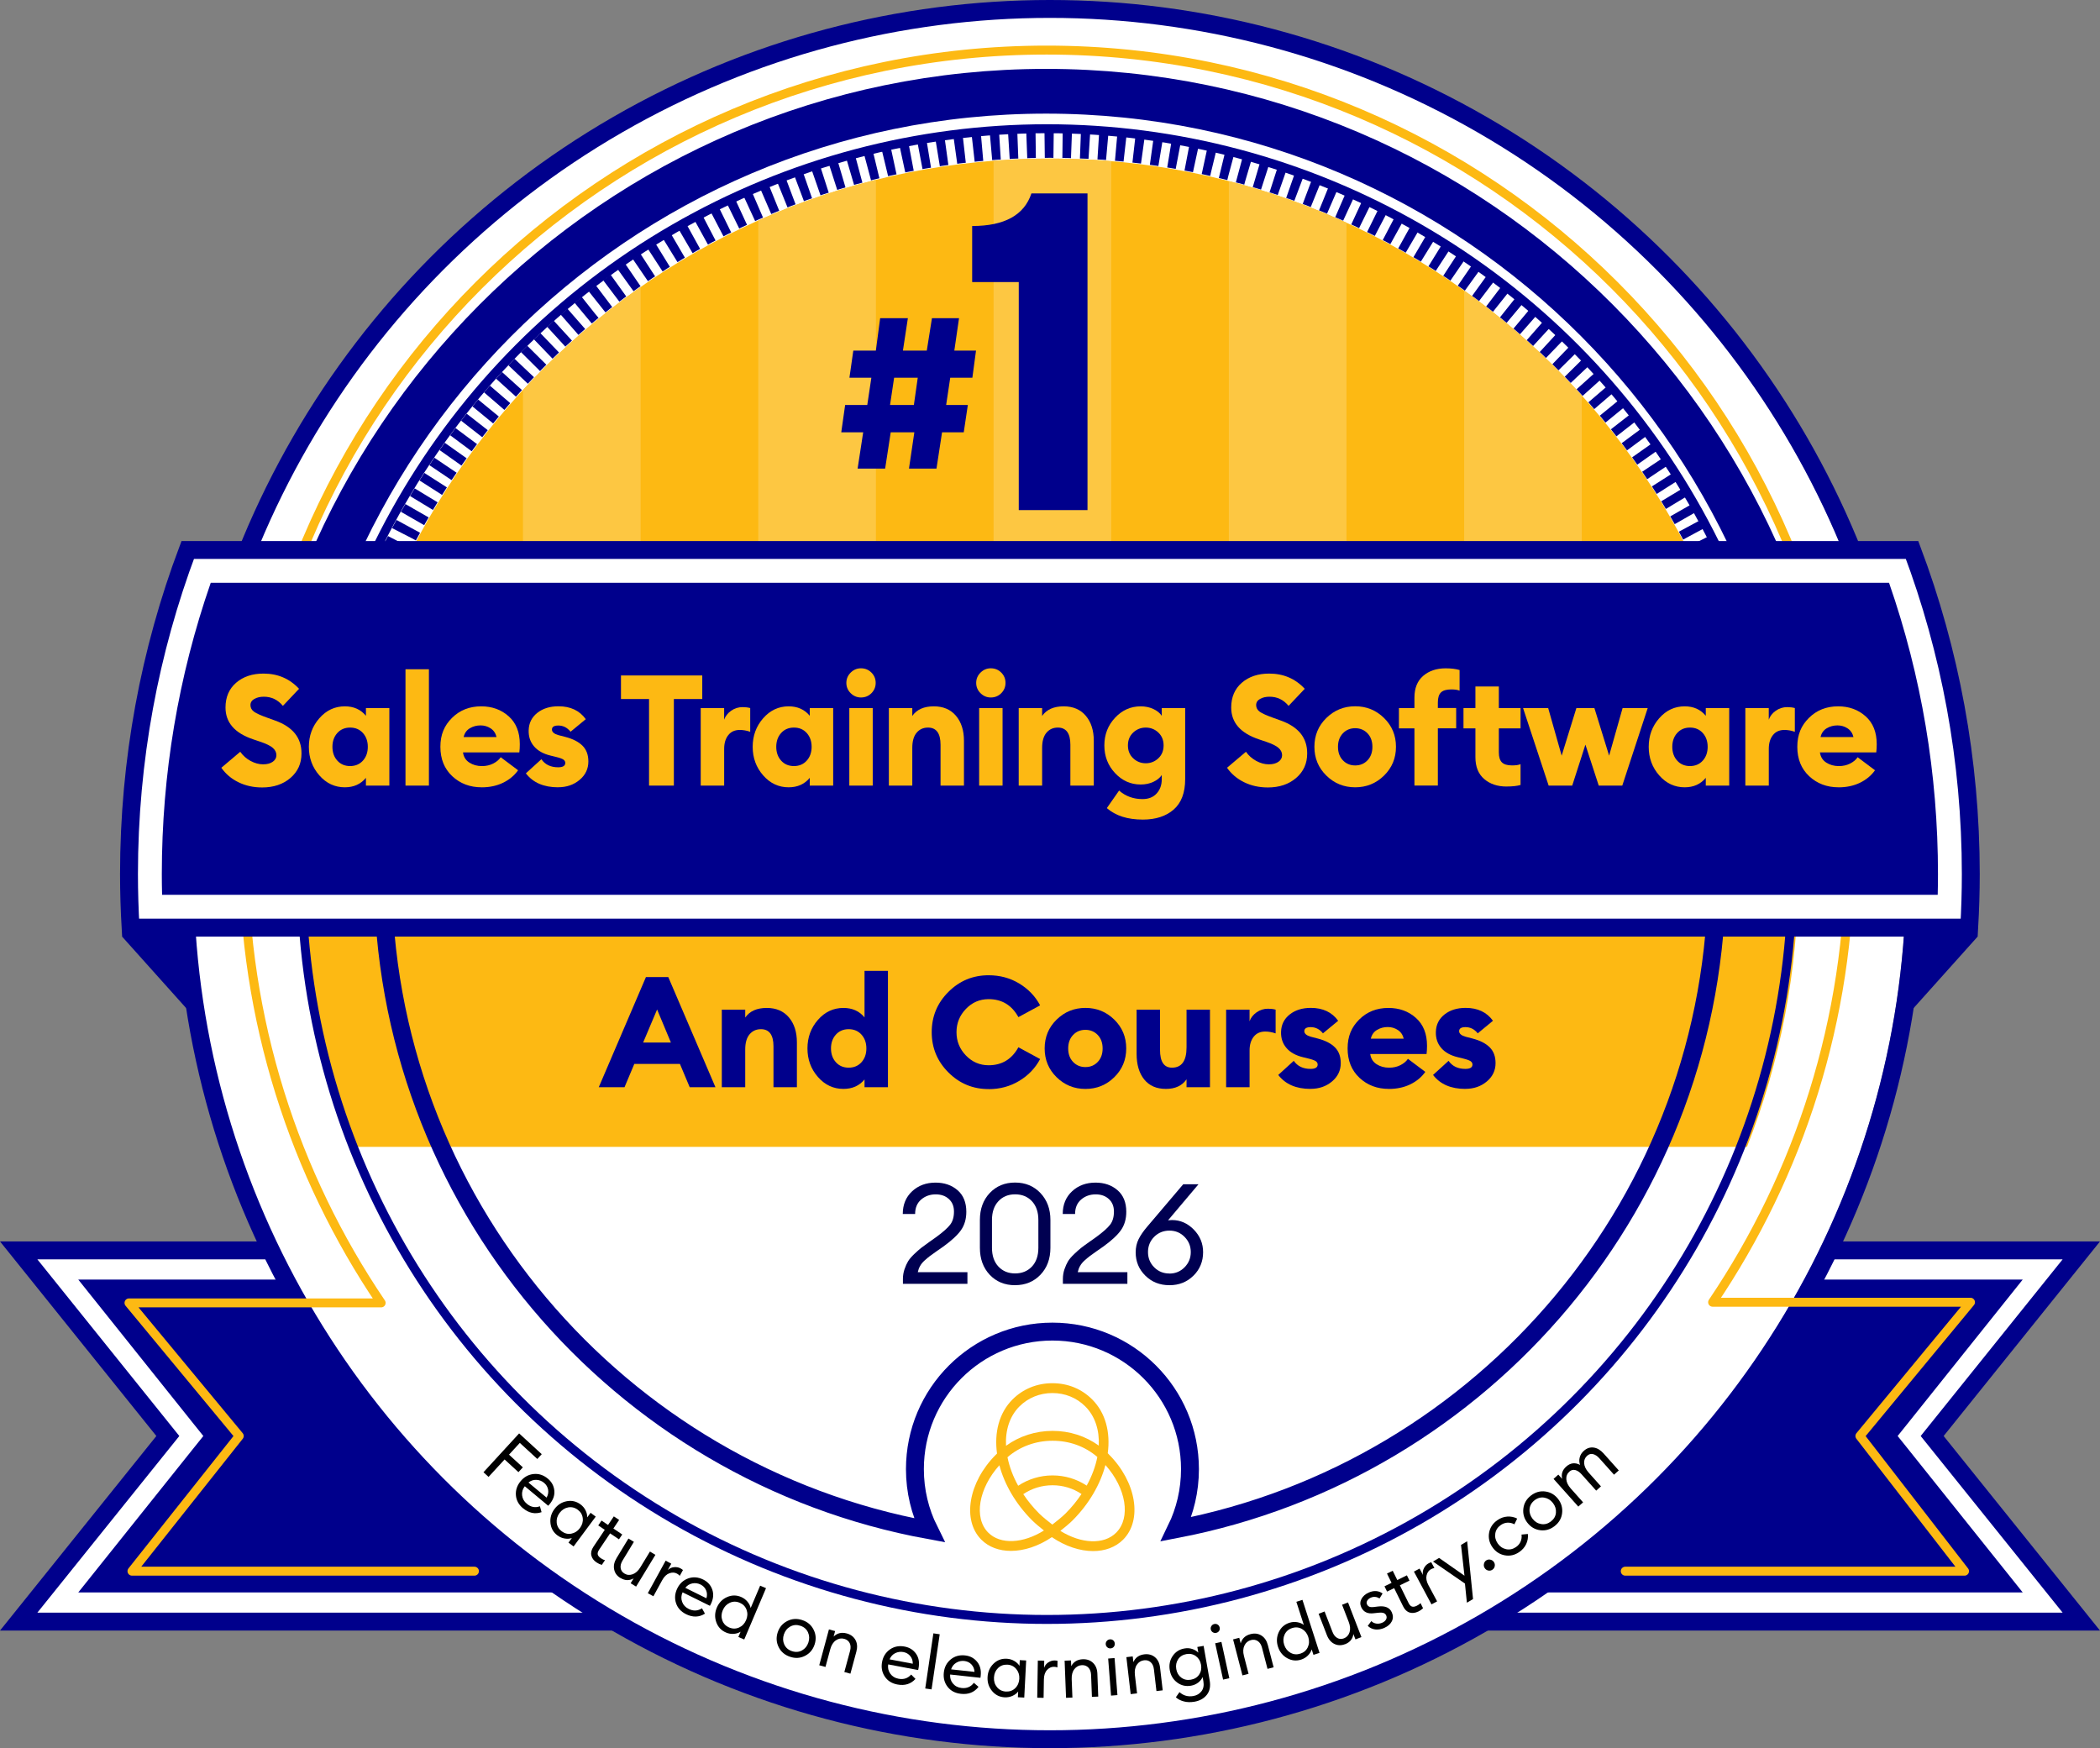
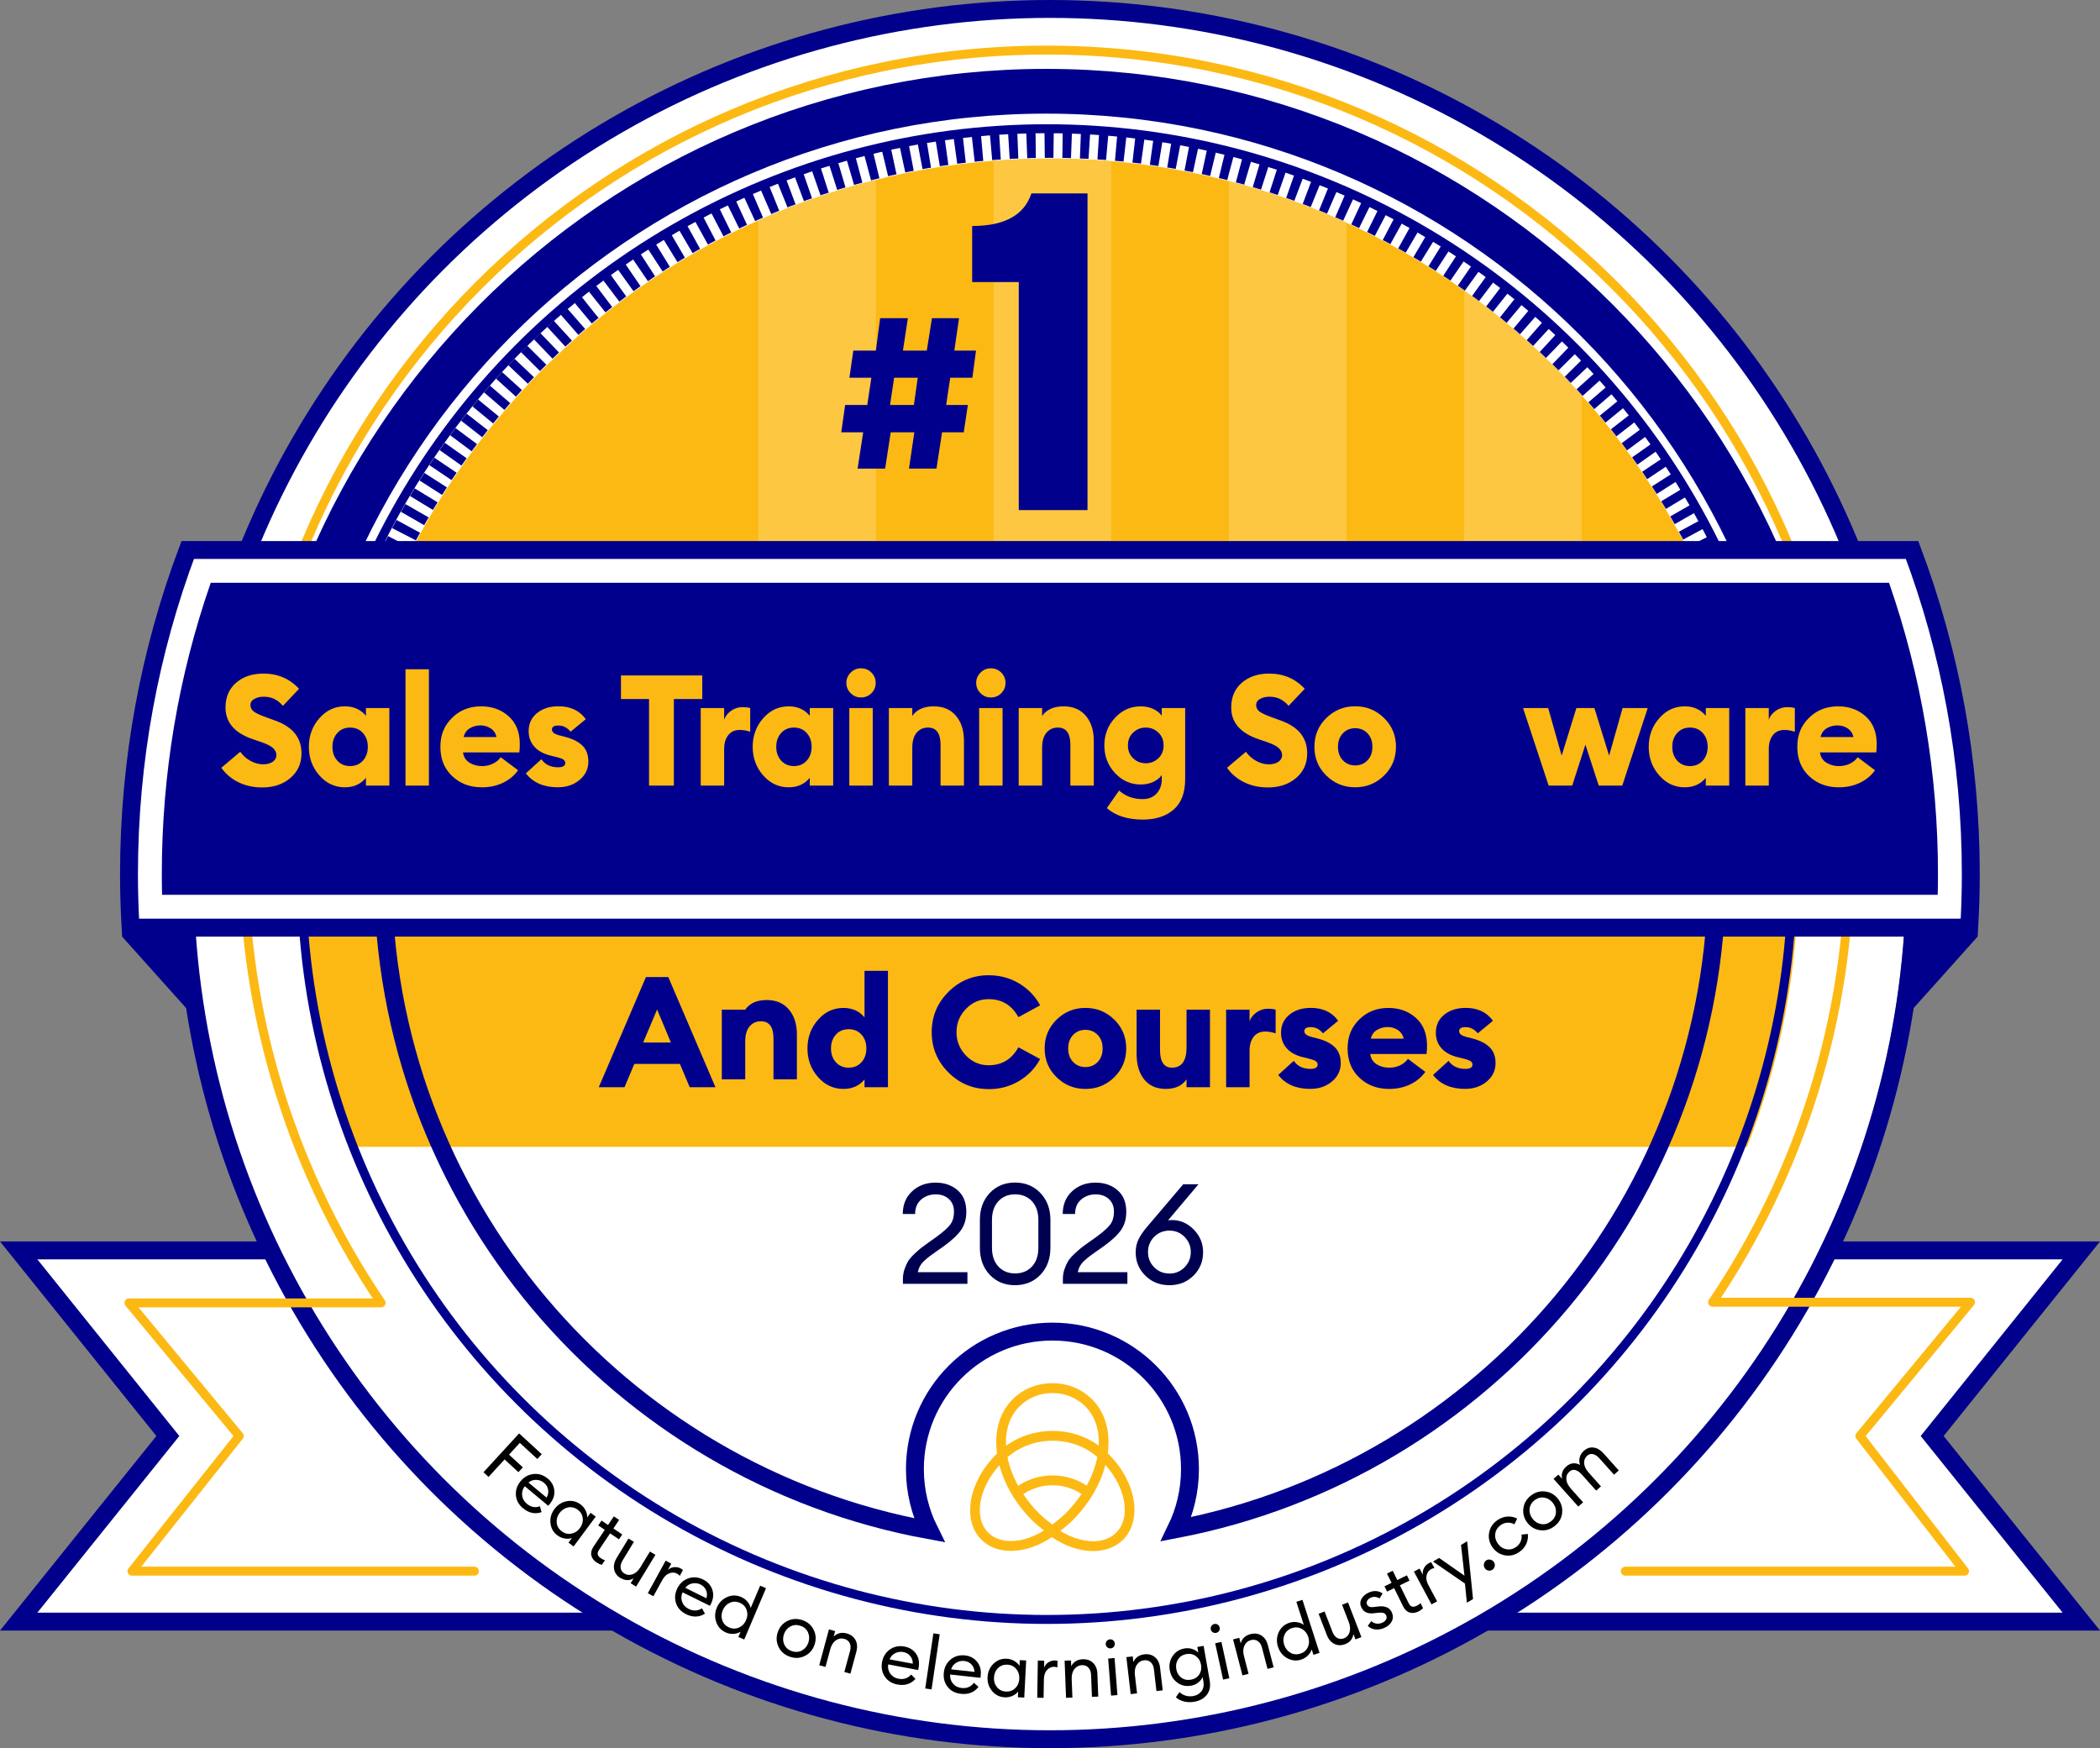
<svg xmlns="http://www.w3.org/2000/svg" id="Layer_2" width="703.92" height="586" viewBox="0 0 703.92 586">
  <rect x="0" y="0" width="703.92" height="586" fill="#808080" stroke="none" />
  <defs>
    <style>.cls-1,.cls-2,.cls-3,.cls-4,.cls-5,.cls-6,.cls-7{fill:none;}.cls-8{fill:#00008c;}.cls-2,.cls-9{stroke-width:6px;}.cls-2,.cls-9,.cls-3,.cls-4,.cls-5,.cls-7{stroke:#00008c;stroke-miterlimit:10;}.cls-9,.cls-10{fill:#fff;}.cls-3,.cls-6{stroke-width:3px;}.cls-11{fill:#fdc742;}.cls-12{fill:#fdb913;}.cls-4{stroke-width:15px;}.cls-5,.cls-7{stroke-width:9px;}.cls-13{fill:#000051;}.cls-6{stroke:#fdb913;stroke-linecap:round;stroke-linejoin:round;}.cls-7{stroke-dasharray:3 3;}.cls-14{clip-path:url(#clippath);}</style>
    <clipPath id="clippath">
      <path class="cls-1" d="M112.32,282h479.21c-1.28-28.5-7.52-56.15-18.6-82.36-12.08-28.56-29.38-54.21-51.41-76.24-22.03-22.03-47.68-39.33-76.24-51.41-29.56-12.5-60.97-18.84-93.36-18.84s-63.79,6.34-93.36,18.84c-28.56,12.08-54.21,29.38-76.24,51.41-22.03,22.03-39.33,47.68-51.41,76.24-11.08,26.2-17.32,53.86-18.6,82.36Z" />
    </clipPath>
  </defs>
  <g id="Layer_1-2">
    <path class="cls-10" d="M88.63,419.14H6.26l50,62.22-50,62.22h199.6s-79.21-47.42-117.23-124.45Z" />
    <path class="cls-10" d="M615.03,419.14h82.37s-50,62.22-50,62.22l50,62.22h-199.6s79.21-47.42,117.23-124.45Z" />
-     <polygon class="cls-8" points="477.19 428.93 678.01 428.93 639.18 477.51 636.09 481.36 639.18 485.21 678.01 533.79 477.19 533.79 477.19 428.93" />
    <polygon class="cls-2" points="458.49 543.58 697.66 543.58 647.66 481.36 697.66 419.14 458.49 419.14 458.49 543.58" />
    <polygon class="cls-2" points="245.44 543.58 6.26 543.58 56.26 481.36 6.26 419.14 245.44 419.14 245.44 543.58" />
-     <polygon class="cls-8" points="227.06 428.93 26.24 428.93 65.07 477.51 68.16 481.36 65.07 485.21 26.24 533.79 227.06 533.79 227.06 428.93" />
    <circle class="cls-10" cx="350.94" cy="293" r="288.01" />
    <path class="cls-12" d="M112.32,282h479.21c-1.28-28.5-7.52-56.15-18.6-82.36-12.08-28.56-29.38-54.21-51.41-76.24-22.03-22.03-47.68-39.33-76.24-51.41-29.56-12.5-60.97-18.84-93.36-18.84s-63.79,6.34-93.36,18.84c-28.56,12.08-54.21,29.38-76.24,51.41-22.03,22.03-39.33,47.68-51.41,76.24-11.08,26.2-17.32,53.86-18.6,82.36Z" />
    <g class="cls-14">
      <rect class="cls-11" x="96.44" y="23.35" width="39.43" height="271.9" />
-       <rect class="cls-11" x="175.31" y="23.35" width="39.43" height="271.9" />
      <rect class="cls-11" x="254.18" y="23.35" width="39.43" height="271.9" />
      <rect class="cls-11" x="333.05" y="23.35" width="39.43" height="271.9" />
      <rect class="cls-11" x="411.91" y="23.35" width="39.43" height="271.9" />
      <rect class="cls-11" x="490.78" y="23.35" width="39.43" height="271.9" />
      <rect class="cls-11" x="569.65" y="23.35" width="39.43" height="271.9" />
    </g>
    <circle class="cls-2" cx="351.93" cy="293" r="290" />
    <path class="cls-13" d="M324.28,426.44v3.9h-21.62v-1.6c0-1.16.18-2.26.54-3.31.36-1.05.76-1.93,1.2-2.66.44-.72,1.13-1.53,2.07-2.42.94-.89,1.68-1.55,2.21-1.97.53-.42,1.43-1.08,2.68-1.97,1.25-.89,2.08-1.48,2.49-1.76,2.22-1.63,3.77-3,4.63-4.11.86-1.11,1.29-2.58,1.29-4.39s-.56-3.16-1.69-4.21c-1.13-1.05-2.6-1.58-4.42-1.58-1.91,0-3.54.58-4.89,1.74-1.35,1.16-2.02,2.77-2.02,4.84h-4.14c0-3.13,1.04-5.67,3.13-7.61,2.08-1.94,4.71-2.91,7.87-2.91,2.94,0,5.4.85,7.36,2.54,1.96,1.69,2.94,4.11,2.94,7.24,0,2.38-.58,4.41-1.74,6.09-1.16,1.68-3.15,3.53-5.97,5.57-.53.38-1.29.9-2.26,1.57-.97.67-1.72,1.21-2.26,1.62-.53.41-1.12.9-1.76,1.48-.64.58-1.14,1.19-1.5,1.83-.36.64-.62,1.34-.78,2.09h16.64Z" />
    <path class="cls-13" d="M340.26,430.81c-3.48,0-6.31-1.17-8.51-3.5-2.19-2.33-3.29-5.35-3.29-9.05v-9.31c0-3.7,1.1-6.71,3.31-9.05,2.21-2.33,5.04-3.5,8.48-3.5s6.28,1.17,8.51,3.52c2.22,2.35,3.34,5.36,3.34,9.02v9.31c0,3.7-1.11,6.71-3.34,9.05-2.23,2.33-5.06,3.5-8.51,3.5ZM340.26,426.86c2.32,0,4.2-.77,5.64-2.3,1.44-1.53,2.16-3.63,2.16-6.3v-9.31c0-2.66-.72-4.76-2.16-6.3-1.44-1.54-3.32-2.3-5.64-2.3s-4.15.77-5.59,2.3c-1.44,1.54-2.16,3.63-2.16,6.3v9.31c0,2.66.72,4.76,2.16,6.3,1.44,1.54,3.31,2.3,5.59,2.3Z" />
    <path class="cls-13" d="M377.9,426.44v3.9h-21.62v-1.6c0-1.16.18-2.26.54-3.31.36-1.05.76-1.93,1.2-2.66.44-.72,1.13-1.53,2.07-2.42.94-.89,1.68-1.55,2.21-1.97.53-.42,1.42-1.08,2.68-1.97,1.25-.89,2.08-1.48,2.49-1.76,2.22-1.63,3.77-3,4.63-4.11.86-1.11,1.29-2.58,1.29-4.39s-.56-3.16-1.69-4.21-2.6-1.58-4.42-1.58c-1.91,0-3.54.58-4.89,1.74-1.35,1.16-2.02,2.77-2.02,4.84h-4.14c0-3.13,1.04-5.67,3.13-7.61,2.08-1.94,4.71-2.91,7.87-2.91,2.95,0,5.4.85,7.36,2.54,1.96,1.69,2.94,4.11,2.94,7.24,0,2.38-.58,4.41-1.74,6.09-1.16,1.68-3.15,3.53-5.97,5.57-.53.38-1.29.9-2.26,1.57-.97.67-1.72,1.21-2.26,1.62-.53.41-1.12.9-1.76,1.48-.64.58-1.14,1.19-1.5,1.83-.36.64-.62,1.34-.78,2.09h16.64Z" />
    <path class="cls-13" d="M400.06,427.59c-2.15,2.15-4.83,3.22-8.06,3.22s-5.92-1.06-8.08-3.2c-2.16-2.13-3.24-4.73-3.24-7.8,0-1.63.32-3.09.96-4.39.64-1.3,1.58-2.67,2.8-4.11l12.17-14.33h5.12l-10.2,12.08c.56-.06,1-.09,1.32-.09,2.79,0,5.22,1.07,7.31,3.2,2.08,2.13,3.12,4.65,3.12,7.57,0,3.1-1.07,5.73-3.22,7.87ZM392,426.91c2,0,3.7-.71,5.08-2.12s2.07-3.1,2.07-5.08-.69-3.67-2.07-5.08-3.07-2.12-5.08-2.12-3.74.7-5.12,2.09c-1.38,1.39-2.07,3.09-2.07,5.1s.69,3.71,2.07,5.1c1.38,1.39,3.08,2.09,5.12,2.09Z" />
    <path class="cls-12" d="M371.72,487.54c-.09-.09-.17-.17-.26-.25l.02-.02c-.05-.05-.11-.1-.16-.15.93-7-.72-13.52-5.21-18.01-3.56-3.56-8.18-5.45-13.36-5.45s-9.85,1.94-13.36,5.45c-4.51,4.51-6.15,11.07-5.19,18.11-.02.02-.04.04-.06.06l.02.02c-.12.12-.25.23-.37.35-9.18,9.18-11.35,21.95-4.84,28.46,2.52,2.52,6.02,3.76,9.92,3.76,4.36,0,9.21-1.56,13.72-4.61,4.53,3.09,9.42,4.67,13.82,4.67,3.94,0,7.49-1.26,10.05-3.82,6.57-6.57,4.44-19.38-4.74-28.56ZM352.75,511.06c-1.23-.95-3.29-2.59-4.41-3.71-2.05-2.05-3.83-4.24-5.34-6.5,2.9-1.95,6.26-2.98,9.8-2.98s6.84,1.01,9.72,2.93c-1.51,2.27-3.3,4.48-5.37,6.55-1.12,1.12-3.19,2.76-4.41,3.71ZM364.25,497.98c-3.4-2.23-7.32-3.41-11.44-3.41s-8.12,1.22-11.52,3.46c-1.75-3.16-2.95-6.4-3.58-9.54,0,0,0,0,0,0h0s0-.02,0-.02c4.14-3.57,9.44-5.52,15.11-5.52s10.86,1.88,15.01,5.44c-.62,3.16-1.82,6.41-3.57,9.59ZM341.73,471.44c2.89-2.89,6.81-4.48,11.03-4.48s8.1,1.55,11.03,4.48c3.31,3.31,4.76,7.98,4.52,13.13-4.44-3.2-9.8-4.93-15.49-4.93s-11.14,1.76-15.6,5c-.26-5.19,1.18-9.88,4.51-13.21ZM331.28,513.77c-4.97-4.97-3.25-14.86,3.71-22.61,1.7,6.39,5.43,12.93,11.02,18.51,1.02,1.02,2.65,2.36,3.92,3.36-7,4.4-14.59,4.79-18.65.73ZM374.13,513.77c-4.1,4.1-11.7,3.75-18.7-.61,1.29-1.01,3.01-2.42,4.07-3.48,5.61-5.61,9.34-12.18,11.04-18.59,6.94,7.75,8.61,17.67,3.59,22.68Z" />
    <path class="cls-6" d="M159.03,526.67H44.24l35.95-45.31-36.95-44.62h84.52c-29.12-43.01-46.13-94.89-46.13-150.74,0-148.68,120.53-269.21,269.21-269.21s269.21,120.53,269.21,269.21c0,55.76-16.95,107.55-45.98,150.52h86.44l-37.07,44.84,35.07,45.31h-113.72" />
    <path class="cls-12" d="M101.08,293c0,32.27,6.1,63.11,17.2,91.44h467.31c11.1-28.33,17.2-59.18,17.2-91.44,0-6.04-.23-12.02-.65-17.95H101.72c-.42,5.93-.65,11.91-.65,17.95Z" />
    <circle class="cls-3" cx="350.93" cy="293" r="249.85" />
    <path d="M162.05,493.52l11.96-13.03,7.58,6.96-1.48,1.61-5.87-5.39-3.62,3.94,4.64,4.26-1.48,1.61-4.64-4.26-5.38,5.85-1.71-1.57Z" />
    <path d="M175.33,505.6c-1.47-1.22-2.27-2.69-2.4-4.4-.13-1.71.4-3.28,1.59-4.71,1.18-1.42,2.63-2.21,4.35-2.39s3.31.34,4.77,1.56c1.29,1.07,2.01,2.41,2.17,4,.16,1.59-.38,3.12-1.62,4.6-.16.19-.3.35-.43.48l-7.85-6.54c-.72.91-1.02,1.93-.9,3.04.12,1.12.65,2.07,1.6,2.85,1.34,1.12,2.8,1.39,4.37.82l.55,1.98c-2.2.74-4.26.31-6.2-1.31ZM177.14,496.96l6.07,5.05c.51-.87.68-1.76.52-2.67-.17-.9-.62-1.67-1.36-2.28-.75-.63-1.61-.96-2.58-1-.97-.04-1.85.26-2.64.89Z" />
    <path d="M186.88,514.7c-1.39-1.03-2.17-2.4-2.36-4.11-.19-1.71.25-3.29,1.32-4.73s2.45-2.32,4.14-2.64c1.69-.32,3.23.04,4.62,1.07.73.54,1.3,1.21,1.69,2.01.39.8.57,1.58.54,2.34l1.14-1.54,1.72,1.28-7.42,10-1.72-1.28,1.14-1.54c-.72.25-1.52.3-2.4.16-.88-.14-1.68-.49-2.41-1.03ZM188.31,513.32c.99.73,2.06.99,3.21.77s2.11-.84,2.87-1.87c.76-1.03,1.08-2.12.95-3.29-.13-1.17-.68-2.12-1.67-2.85-1-.74-2.08-1-3.23-.79-1.15.22-2.11.84-2.88,1.87-.76,1.03-1.08,2.12-.95,3.29.13,1.17.69,2.12,1.69,2.87Z" />
    <path d="M199.97,523.75c-.95-.64-1.54-1.42-1.75-2.35-.22-.93.02-1.91.71-2.94l3.79-5.65-2.19-1.47,1.1-1.63,2.19,1.47,1.93-2.88,1.78,1.19-1.93,2.88,2.98,2-1.1,1.63-2.98-2-3.64,5.42c-.44.65-.6,1.2-.5,1.64s.45.87,1.04,1.27c.52.35.99.57,1.4.64l-1.07,1.59c-.61-.17-1.19-.44-1.76-.82Z" />
    <path d="M207.97,528.97c-1.16-.71-1.87-1.67-2.11-2.9-.25-1.23.03-2.49.82-3.8l3.97-6.54,1.83,1.11-3.8,6.26c-.54.89-.76,1.74-.64,2.52.11.79.54,1.41,1.28,1.85.85.52,1.77.59,2.76.23.99-.36,1.84-1.14,2.57-2.33l3.21-5.28,1.83,1.11-6.47,10.64-1.83-1.11,1-1.64c-1.45.81-2.91.77-4.4-.14Z" />
    <path d="M217.14,534.06l5.99-10.92,1.88,1.03-1.16,2.12c.57-.56,1.26-.88,2.08-.96.81-.08,1.55.05,2.2.41.32.17.59.36.8.55l-1.07,1.94c-.2-.26-.51-.51-.93-.74-.76-.42-1.61-.46-2.55-.12-.94.34-1.74,1.1-2.39,2.29l-2.97,5.42-1.88-1.03Z" />
    <path d="M229.96,541.08c-1.71-.85-2.83-2.08-3.36-3.71-.53-1.63-.38-3.28.44-4.95.82-1.65,2.04-2.76,3.68-3.34,1.63-.57,3.3-.44,5,.4,1.5.74,2.52,1.87,3.04,3.38.52,1.51.36,3.13-.49,4.85-.11.22-.21.41-.31.57l-9.16-4.52c-.48,1.06-.54,2.11-.16,3.17.38,1.06,1.12,1.86,2.22,2.4,1.56.77,3.04.7,4.44-.22l1,1.8c-1.96,1.24-4.07,1.29-6.34.18ZM229.71,532.25l7.08,3.5c.29-.97.25-1.87-.12-2.71s-.99-1.47-1.85-1.9c-.88-.43-1.79-.56-2.75-.37-.95.19-1.74.68-2.36,1.49Z" />
    <path d="M243.37,547.24c-1.59-.68-2.68-1.82-3.26-3.44-.58-1.62-.53-3.25.17-4.91.7-1.65,1.84-2.83,3.41-3.53s3.15-.72,4.74-.04c.84.36,1.54.88,2.11,1.56.57.68.93,1.4,1.08,2.15l3.18-7.5,1.97.84-7.3,17.2-1.97-.84.75-1.77c-.64.41-1.41.65-2.29.72-.89.07-1.75-.08-2.59-.44ZM244.44,545.55c1.13.48,2.23.48,3.3,0,1.07-.48,1.86-1.31,2.36-2.49.5-1.18.55-2.32.16-3.42-.4-1.11-1.16-1.9-2.29-2.38-1.15-.49-2.26-.49-3.33,0s-1.86,1.31-2.36,2.49c-.5,1.18-.55,2.32-.16,3.42.4,1.11,1.17,1.9,2.31,2.39Z" />
    <path d="M264.84,555.37c-1.78-.59-3.06-1.68-3.84-3.26-.78-1.58-.88-3.23-.31-4.95s1.64-2.98,3.21-3.78c1.57-.8,3.24-.91,5.02-.31,1.77.58,3.04,1.67,3.82,3.25.78,1.58.88,3.23.31,4.95-.57,1.72-1.64,2.98-3.21,3.78s-3.24.91-5,.32ZM262.91,551.27c.49,1.07,1.35,1.81,2.56,2.21,1.21.4,2.33.32,3.36-.25s1.74-1.45,2.14-2.65c.4-1.2.35-2.33-.13-3.4-.48-1.07-1.33-1.81-2.55-2.21-1.21-.4-2.34-.32-3.38.25-1.04.57-1.75,1.45-2.15,2.65-.4,1.2-.35,2.33.14,3.41Z" />
    <path d="M274.61,558.21l3.25-12.02,2.07.56-.5,1.85c1.19-1.17,2.66-1.53,4.39-1.06,1.36.37,2.34,1.11,2.94,2.21.6,1.11.69,2.4.3,3.87l-2,7.41-2.04-.55,1.92-7.09c.27-1.01.23-1.88-.12-2.6-.36-.72-.97-1.2-1.83-1.44-.99-.27-1.93-.1-2.81.51-.88.61-1.5,1.59-1.87,2.95l-1.61,5.96-2.07-.56Z" />
    <path d="M300.82,564.66c-1.88-.35-3.29-1.24-4.24-2.67-.95-1.43-1.25-3.06-.91-4.88.34-1.81,1.22-3.21,2.64-4.21,1.42-.99,3.06-1.31,4.92-.96,1.65.31,2.93,1.12,3.84,2.43.91,1.31,1.19,2.91.83,4.81-.05.24-.09.46-.14.63l-10.04-1.89c-.18,1.15.05,2.18.7,3.1.65.92,1.57,1.49,2.78,1.71,1.71.32,3.12-.15,4.22-1.41l1.45,1.46c-1.56,1.72-3.58,2.34-6.06,1.88ZM298.2,556.23l7.76,1.46c.02-1.01-.26-1.87-.85-2.58-.58-.71-1.35-1.15-2.3-1.33-.96-.18-1.88-.05-2.75.38-.87.44-1.49,1.13-1.87,2.07Z" />
    <path d="M310.14,565.99l2.73-18.48,2.12.31-2.73,18.48-2.12-.31Z" />
    <path d="M322.08,567.78c-1.9-.21-3.38-.98-4.43-2.33-1.06-1.35-1.48-2.95-1.28-4.8.2-1.83.97-3.3,2.31-4.4,1.34-1.1,2.95-1.55,4.83-1.34,1.67.18,3.01.89,4.02,2.13,1.01,1.24,1.41,2.81,1.2,4.73-.03.25-.06.46-.09.64l-10.15-1.1c-.09,1.16.22,2.17.94,3.03.72.86,1.69,1.36,2.91,1.49,1.73.19,3.1-.39,4.1-1.74l1.56,1.35c-1.42,1.83-3.38,2.62-5.89,2.34ZM318.81,559.58l7.85.85c-.06-1.01-.41-1.84-1.04-2.51s-1.44-1.04-2.39-1.15c-.97-.11-1.88.09-2.71.6-.83.5-1.4,1.24-1.71,2.21Z" />
    <path d="M336.79,568.96c-1.73-.09-3.14-.79-4.24-2.11-1.1-1.32-1.61-2.88-1.52-4.67.09-1.79.76-3.29,1.99-4.49s2.71-1.76,4.44-1.67c.91.05,1.75.29,2.52.74.77.45,1.35,1,1.75,1.65l.1-1.92,2.14.11-.64,12.44-2.14-.11.1-1.92c-.46.61-1.1,1.09-1.91,1.46-.81.37-1.67.53-2.58.48ZM337.21,567.02c1.23.06,2.26-.32,3.1-1.14s1.29-1.87,1.36-3.15c.07-1.28-.28-2.37-1.03-3.27-.75-.9-1.74-1.39-2.97-1.45-1.24-.06-2.29.32-3.13,1.14s-1.29,1.87-1.36,3.15.28,2.37,1.03,3.27,1.75,1.39,2.99,1.45Z" />
    <path d="M347.68,569.08l.2-12.45,2.14.03-.04,2.42c.24-.76.71-1.37,1.39-1.82.68-.45,1.39-.67,2.14-.66.37,0,.69.04.97.12l-.04,2.22c-.3-.14-.69-.21-1.17-.22-.86-.01-1.63.35-2.31,1.08-.68.74-1.03,1.79-1.05,3.15l-.1,6.18-2.14-.04Z" />
    <path d="M357.34,569.12l-.48-12.45,2.14-.08.07,1.92c.79-1.48,2.08-2.25,3.88-2.32,1.41-.05,2.56.36,3.46,1.24s1.38,2.08,1.43,3.61l.29,7.67-2.12.08-.28-7.34c-.04-1.04-.34-1.86-.89-2.45-.55-.58-1.28-.86-2.17-.83-1.03.04-1.87.48-2.53,1.32-.66.84-.96,1.96-.91,3.38l.24,6.17-2.14.08Z" />
    <path d="M373.33,552.03c-.26.31-.6.48-1.03.52s-.81-.08-1.13-.35c-.32-.27-.5-.62-.53-1.05-.03-.41.09-.78.37-1.1.27-.32.63-.5,1.06-.53s.8.09,1.1.36.47.62.5,1.04c.03.43-.08.8-.34,1.11ZM372.42,568.38l-.96-12.42,2.14-.17.96,12.42-2.14.17Z" />
    <path d="M379,567.86l-1.44-12.37,2.13-.25.22,1.91c.67-1.53,1.9-2.4,3.68-2.61,1.4-.16,2.58.16,3.55.96.96.81,1.53,1.97,1.71,3.49l.89,7.62-2.1.25-.85-7.3c-.12-1.04-.48-1.83-1.08-2.37-.6-.54-1.34-.76-2.23-.65-1.02.12-1.83.62-2.42,1.51-.59.89-.8,2.03-.64,3.44l.72,6.14-2.13.25Z" />
    <path d="M400.35,570.43c-1.26.22-2.44.19-3.53-.1-1.1-.29-1.99-.75-2.67-1.39l1.21-1.73c1.32,1.19,2.87,1.62,4.65,1.31,1.14-.2,2.05-.73,2.72-1.59.67-.86.88-1.98.64-3.37l-.25-1.4c-.33.73-.83,1.36-1.52,1.88s-1.48.87-2.38,1.02c-1.72.3-3.25-.05-4.61-1.05-1.36-1-2.19-2.39-2.5-4.15-.31-1.75.01-3.33.95-4.73s2.26-2.26,3.97-2.55c.9-.16,1.76-.11,2.58.16s1.51.67,2.06,1.23l-.33-1.89,2.11-.37,2.03,11.56c.35,1.98.03,3.59-.94,4.83-.97,1.24-2.37,2.02-4.2,2.34ZM395.98,562.36c.91.67,1.98.91,3.21.69s2.15-.79,2.78-1.74.83-2.04.61-3.28-.79-2.2-1.71-2.88c-.92-.67-1.98-.9-3.19-.69s-2.13.79-2.77,1.74c-.63.95-.84,2.04-.63,3.28s.78,2.2,1.69,2.88Z" />
    <path d="M408.64,546.69c-.21.34-.53.56-.95.65-.42.09-.81.03-1.16-.19-.35-.22-.58-.54-.67-.96-.09-.41-.02-.79.21-1.14.23-.36.55-.58.98-.67.42-.09.8-.02,1.14.21.34.23.55.55.64.96.09.42.03.8-.18,1.15ZM409.98,563.01l-2.65-12.17,2.09-.46,2.65,12.17-2.09.46Z" />
    <path d="M416.46,561.59l-3.13-12.05,2.07-.54.48,1.86c.46-1.61,1.55-2.64,3.29-3.09,1.37-.35,2.58-.2,3.65.47,1.07.67,1.79,1.74,2.17,3.22l1.93,7.43-2.05.53-1.85-7.11c-.26-1.01-.73-1.75-1.4-2.2s-1.43-.57-2.3-.34c-1,.26-1.73.87-2.19,1.83-.46.96-.52,2.12-.16,3.49l1.55,5.98-2.07.54Z" />
    <path d="M436.18,556.3c-1.64.53-3.22.37-4.72-.47-1.5-.84-2.53-2.12-3.08-3.82s-.46-3.34.26-4.9c.73-1.56,1.91-2.61,3.56-3.14.87-.28,1.74-.35,2.62-.2.88.15,1.62.45,2.22.92l-2.5-7.75,2.04-.66,5.73,17.78-2.04.66-.59-1.83c-.22.73-.64,1.41-1.26,2.04-.63.63-1.37,1.08-2.24,1.37ZM435.88,554.32c1.17-.38,2-1.1,2.5-2.17.49-1.07.54-2.21.15-3.42-.39-1.22-1.1-2.11-2.12-2.69-1.02-.58-2.12-.68-3.29-.3-1.19.38-2.02,1.11-2.52,2.17-.49,1.07-.54,2.21-.15,3.42s1.1,2.11,2.12,2.69c1.02.58,2.13.67,3.31.29Z" />
    <path d="M450.86,551.14c-1.27.49-2.47.46-3.59-.09-1.12-.55-1.96-1.54-2.51-2.97l-2.76-7.13,2-.77,2.64,6.83c.38.98.91,1.66,1.61,2.05.69.39,1.44.43,2.25.12.93-.36,1.55-1.04,1.87-2.04.32-1,.22-2.16-.28-3.46l-2.23-5.76,2-.77,4.49,11.62-2,.77-.69-1.79c-.24,1.64-1.17,2.78-2.8,3.41Z" />
    <path d="M464.1,545.66c-1.05.46-2.07.65-3.05.55-.99-.1-1.85-.5-2.58-1.21l1.2-1.59c.46.47,1.03.74,1.7.83s1.34-.02,1.99-.31c.56-.25.97-.59,1.23-1.04.26-.44.28-.9.07-1.37-.18-.41-.48-.69-.9-.83-.42-.14-1.04-.17-1.87-.07l-1.3.14c-2.14.3-3.58-.39-4.32-2.06-.42-.94-.38-1.86.12-2.77.5-.9,1.3-1.6,2.41-2.09,1.73-.77,3.28-.66,4.64.31l-1.01,1.65c-1.01-.59-1.99-.67-2.94-.25-.52.23-.91.55-1.17.97-.26.42-.3.83-.12,1.24.17.38.43.65.78.81.35.16.87.2,1.56.11l1.42-.17c2.35-.28,3.87.38,4.58,1.97.47,1.06.47,2.06,0,2.99-.47.93-1.28,1.66-2.45,2.18Z" />
    <path d="M475.42,540.19c-1.03.5-2,.62-2.91.35-.91-.27-1.64-.97-2.19-2.09l-3-6.1-2.37,1.16-.87-1.77,2.37-1.16-1.53-3.11,1.92-.94,1.53,3.11,3.22-1.58.87,1.77-3.22,1.58,2.88,5.86c.34.7.73,1.12,1.17,1.26.44.14.98.05,1.62-.27.57-.28.98-.58,1.25-.89l.85,1.72c-.45.44-.98.81-1.59,1.11Z" />
    <path d="M479.83,537.79l-5.88-10.98,1.89-1.01,1.14,2.13c-.16-.78-.05-1.54.33-2.27s.89-1.27,1.55-1.62c.32-.17.62-.3.9-.37l1.05,1.96c-.33.02-.7.15-1.13.38-.76.41-1.26,1.1-1.49,2.07-.23.97-.03,2.06.61,3.26l2.92,5.45-1.89,1.01Z" />
    <path d="M493.76,536.02l-2.06,1.22-.65-6.42-10.71-7.38,2.04-1.21,8.51,5.96-1.16-10.32,2.06-1.22,1.97,19.36Z" />
    <path d="M501.03,525.03c-.11.5-.38.89-.81,1.17-.43.28-.9.36-1.4.24-.5-.12-.88-.39-1.16-.83-.27-.42-.35-.89-.24-1.4.11-.51.37-.9.79-1.17s.88-.34,1.39-.22c.51.12.9.39,1.17.81.28.43.36.9.26,1.4Z" />
    <path d="M509.29,520.23c-1.54,1.07-3.18,1.44-4.9,1.12s-3.11-1.23-4.15-2.74c-1.04-1.5-1.4-3.12-1.09-4.85.31-1.73,1.24-3.12,2.78-4.19,1.04-.72,2.14-1.12,3.31-1.2,1.17-.08,2.27.14,3.32.67l-.94,1.92c-.72-.39-1.47-.58-2.27-.55-.8.03-1.56.29-2.28.79-1.05.73-1.67,1.68-1.85,2.85s.09,2.28.81,3.32c.72,1.04,1.66,1.68,2.82,1.93s2.27,0,3.32-.72c.72-.5,1.24-1.12,1.55-1.86.31-.74.41-1.51.29-2.32l2.13-.2c.12,1.17-.06,2.28-.55,3.35-.49,1.06-1.25,1.95-2.29,2.67Z" />
    <path d="M521.1,511.56c-1.48,1.15-3.1,1.61-4.84,1.38s-3.17-1.07-4.28-2.5c-1.11-1.43-1.56-3.02-1.35-4.77.21-1.75,1.06-3.2,2.54-4.35,1.47-1.14,3.08-1.59,4.82-1.36,1.75.23,3.17,1.07,4.28,2.5,1.11,1.43,1.56,3.02,1.35,4.77-.21,1.75-1.05,3.19-2.52,4.33ZM516.62,510.88c1.17.19,2.25-.11,3.26-.89s1.57-1.76,1.67-2.93c.1-1.17-.24-2.25-1.01-3.25-.77-1-1.74-1.59-2.9-1.79-1.16-.19-2.24.1-3.25.88-1.01.78-1.57,1.76-1.68,2.94s.23,2.26,1,3.26c.77,1,1.74,1.59,2.91,1.78Z" />
    <path d="M541.02,494.33l-4.88-5.46c-.69-.77-1.39-1.24-2.12-1.43s-1.39,0-1.99.52c-.74.66-1.09,1.49-1.03,2.49s.52,2.01,1.39,3.03l4.25,4.76-1.6,1.43-4.88-5.46c-.7-.78-1.41-1.26-2.13-1.44-.72-.18-1.38,0-1.96.52-.77.69-1.11,1.55-1.04,2.58.08,1.03.58,2.07,1.51,3.11l4.11,4.61-1.6,1.43-8.3-9.29,1.6-1.43,1.28,1.43c-.37-1.61.09-2.98,1.36-4.12,1.41-1.26,2.96-1.45,4.64-.57-.29-.83-.33-1.67-.11-2.51.22-.85.68-1.58,1.38-2.2,1-.9,2.1-1.26,3.29-1.1,1.19.16,2.3.82,3.33,1.97l5.09,5.7-1.6,1.43Z" />
    <path class="cls-2" d="M575.52,293c0,109.01-78.02,199.81-181.26,219.59h0c2.96-6.08,4.62-12.91,4.62-20.13,0-25.46-20.64-46.1-46.1-46.1s-46.1,20.64-46.1,46.1c0,7.36,1.72,14.31,4.79,20.48h0c-104.17-19.04-183.12-110.27-183.12-219.94" />
    <path class="cls-5" d="M107.33,293c0-.5,0-1,0-1.5" />
    <path class="cls-7" d="M107.37,288.5c2.4-133.01,110.97-240.1,244.56-240.1s242.97,107.89,244.58,241.6" />
    <path class="cls-5" d="M596.52,291.5c0,.5,0,1,0,1.5" />
    <path class="cls-4" d="M89.52,293c0-144.92,116.92-262.41,261.15-262.41s261.15,117.48,261.15,262.41" />
    <path class="cls-9" d="M43.24,293c0,6.03.19,12.01.53,17.95h616.31c.34-5.94.53-11.92.53-17.95,0-38.24-6.97-74.85-19.68-108.64H62.92c-12.71,33.8-19.68,70.4-19.68,108.64Z" />
    <path class="cls-8" d="M54.32,299.95h595.2c.06-2.36.09-4.68.09-6.95,0-33.49-5.51-66.3-16.4-97.64H70.64c-10.89,31.34-16.4,64.15-16.4,97.64,0,2.27.03,4.59.09,6.95Z" />
    <path class="cls-12" d="M87.87,263.96c-2.91,0-5.56-.58-7.93-1.74-2.38-1.16-4.29-2.78-5.75-4.86l6.34-5.36c.9,1.28,2.05,2.31,3.46,3.07,1.4.76,2.8,1.14,4.19,1.14s2.44-.29,3.25-.86c.81-.57,1.22-1.31,1.22-2.21s-.4-1.75-1.2-2.44c-.8-.69-2.12-1.35-3.95-1.98l-2.6-.88c-6.21-2.08-9.31-5.63-9.31-10.66,0-3.5,1.19-6.27,3.56-8.32,2.37-2.05,5.43-3.07,9.18-3.07,4.78,0,8.75,1.7,11.91,5.1l-5.41,5.72c-1.7-2.05-3.83-3.07-6.4-3.07-1.21,0-2.26.24-3.15.73-.88.49-1.33,1.18-1.33,2.08s.42,1.69,1.25,2.26c.83.57,2.32,1.24,4.47,2l2.6.94c5.89,2.12,8.82,5.79,8.79,11.02,0,3.36-1.24,6.1-3.72,8.22-2.48,2.12-5.64,3.17-9.49,3.17Z" />
    <path class="cls-12" d="M115.59,263.91c-3.36,0-6.21-1.33-8.55-4-2.34-2.67-3.51-5.86-3.51-9.57s1.17-6.9,3.51-9.57c2.34-2.67,5.19-4,8.55-4,2.98,0,5.34,1.06,7.07,3.17v-2.6h7.85v26h-7.85v-2.6c-1.73,2.11-4.09,3.17-7.07,3.17ZM113.07,254.97c1.09,1.21,2.52,1.82,4.29,1.82s3.2-.61,4.29-1.82c1.09-1.21,1.64-2.76,1.64-4.63s-.55-3.41-1.64-4.63c-1.09-1.21-2.52-1.82-4.29-1.82s-3.2.61-4.29,1.82c-1.09,1.21-1.64,2.76-1.64,4.63s.55,3.42,1.64,4.63Z" />
    <path class="cls-12" d="M135.92,263.34v-39h7.85v39h-7.85Z" />
    <path class="cls-12" d="M161.45,263.91c-3.92,0-7.2-1.24-9.85-3.72-2.65-2.48-3.98-5.76-3.98-9.85s1.3-7.12,3.9-9.7c2.6-2.58,5.86-3.87,9.78-3.87,3.64,0,6.71,1.11,9.2,3.33,2.5,2.22,3.74,5.34,3.74,9.36,0,1.01-.05,1.92-.16,2.76h-18.88c.21,1.49.92,2.63,2.13,3.41,1.21.78,2.62,1.17,4.21,1.17,1.42,0,2.69-.29,3.8-.86,1.11-.57,1.94-1.27,2.5-2.11l5.82,4.37c-1.25,1.77-2.93,3.16-5.04,4.19-2.11,1.02-4.51,1.53-7.18,1.53ZM155.42,247.06h11.02c-.31-1.28-.97-2.25-1.98-2.91-1.01-.66-2.13-.99-3.38-.99-1.32,0-2.51.32-3.59.96-1.07.64-1.77,1.62-2.08,2.94Z" />
    <path class="cls-12" d="M187.09,263.91c-4.82,0-8.42-1.56-10.82-4.68l5.2-4.73c1.25,1.8,3.12,2.7,5.62,2.7,1.59,0,2.39-.49,2.39-1.46,0-.45-.21-.82-.62-1.12-.42-.29-1.27-.6-2.55-.91l-1.72-.42c-2.46-.59-4.32-1.63-5.59-3.12-1.27-1.49-1.86-3.29-1.79-5.41.07-2.39,1.03-4.32,2.89-5.8,1.85-1.47,4.22-2.21,7.1-2.21,4.02,0,7.07,1.44,9.15,4.32l-5.1,4.21c-1.11-1.39-2.48-2.08-4.11-2.08-1.42,0-2.13.45-2.13,1.35,0,.83.73,1.46,2.18,1.87l2.39.62c2.5.66,4.39,1.64,5.69,2.94,1.3,1.3,1.95,3.06,1.95,5.28,0,2.46-.98,4.52-2.94,6.16-1.96,1.65-4.36,2.47-7.2,2.47Z" />
    <path class="cls-12" d="M217.56,263.34v-29.02h-9.41v-7.9h27.25v7.9h-9.52v29.02h-8.32Z" />
    <path class="cls-12" d="M234.88,263.34v-26h7.85v3.9c.42-1.18,1.2-2.18,2.34-2.99s2.43-1.22,3.85-1.22c.9,0,1.75.1,2.55.31v7.96c-1.21-.42-2.38-.62-3.48-.62-1.66,0-2.96.58-3.87,1.74-.92,1.16-1.38,2.7-1.38,4.6v12.32h-7.85Z" />
    <path class="cls-12" d="M264.36,263.91c-3.36,0-6.21-1.33-8.55-4-2.34-2.67-3.51-5.86-3.51-9.57s1.17-6.9,3.51-9.57c2.34-2.67,5.19-4,8.55-4,2.98,0,5.34,1.06,7.07,3.17v-2.6h7.85v26h-7.85v-2.6c-1.73,2.11-4.09,3.17-7.07,3.17ZM261.84,254.97c1.09,1.21,2.52,1.82,4.29,1.82s3.2-.61,4.29-1.82c1.09-1.21,1.64-2.76,1.64-4.63s-.55-3.41-1.64-4.63c-1.09-1.21-2.52-1.82-4.29-1.82s-3.2.61-4.29,1.82c-1.09,1.21-1.64,2.76-1.64,4.63s.55,3.42,1.64,4.63Z" />
    <path class="cls-12" d="M288.59,233.8c-1.32,0-2.46-.48-3.43-1.43-.97-.95-1.46-2.11-1.46-3.46s.49-2.5,1.46-3.46c.97-.95,2.11-1.43,3.43-1.43,1.39,0,2.56.48,3.51,1.43.95.95,1.43,2.11,1.43,3.46s-.48,2.5-1.43,3.46c-.95.95-2.12,1.43-3.51,1.43ZM284.69,263.34v-26h7.85v26h-7.85Z" />
    <path class="cls-12" d="M297.95,263.34v-26h7.85v2.65c1.49-2.15,3.9-3.22,7.23-3.22,3.15,0,5.62,1.06,7.41,3.17,1.79,2.12,2.68,4.91,2.68,8.37v15.03h-7.85v-13.68c0-3.85-1.4-5.77-4.21-5.77-1.56,0-2.83.57-3.8,1.72-.97,1.14-1.46,2.84-1.46,5.1v12.64h-7.85Z" />
    <path class="cls-12" d="M332.11,233.8c-1.32,0-2.46-.48-3.43-1.43-.97-.95-1.46-2.11-1.46-3.46s.49-2.5,1.46-3.46c.97-.95,2.11-1.43,3.43-1.43,1.39,0,2.56.48,3.51,1.43.95.95,1.43,2.11,1.43,3.46s-.48,2.5-1.43,3.46c-.95.95-2.12,1.43-3.51,1.43ZM328.21,263.34v-26h7.85v26h-7.85Z" />
    <path class="cls-12" d="M341.47,263.34v-26h7.85v2.65c1.49-2.15,3.9-3.22,7.23-3.22,3.15,0,5.62,1.06,7.41,3.17,1.79,2.12,2.68,4.91,2.68,8.37v15.03h-7.85v-13.68c0-3.85-1.4-5.77-4.21-5.77-1.56,0-2.83.57-3.8,1.72-.97,1.14-1.46,2.84-1.46,5.1v12.64h-7.85Z" />
    <path class="cls-12" d="M383.07,274.73c-5.1,0-9.12-1.28-12.06-3.85l4.11-5.88c2.18,1.91,4.8,2.86,7.85,2.86,2.01,0,3.59-.62,4.73-1.87,1.14-1.25,1.72-2.83,1.72-4.73v-1.46c-.62.94-1.57,1.7-2.83,2.29-1.27.59-2.68.88-4.24.88-3.33,0-6.19-1.27-8.58-3.82-2.39-2.55-3.59-5.64-3.59-9.28s1.2-6.73,3.59-9.28,5.25-3.82,8.58-3.82c1.56,0,2.97.29,4.24.88,1.26.59,2.21,1.35,2.83,2.29v-2.6h7.85v23.82c0,4.58-1.29,7.98-3.87,10.22-2.58,2.24-6.02,3.35-10.32,3.35ZM379.85,254.19c1.18,1.11,2.58,1.66,4.21,1.66s3.03-.55,4.21-1.66c1.18-1.11,1.77-2.55,1.77-4.32s-.59-3.21-1.77-4.32c-1.18-1.11-2.58-1.66-4.21-1.66s-3.03.56-4.21,1.66c-1.18,1.11-1.77,2.55-1.77,4.32s.59,3.21,1.77,4.32Z" />
    <path class="cls-12" d="M424.98,263.96c-2.91,0-5.56-.58-7.93-1.74-2.38-1.16-4.29-2.78-5.75-4.86l6.34-5.36c.9,1.28,2.05,2.31,3.46,3.07,1.4.76,2.8,1.14,4.19,1.14s2.43-.29,3.25-.86c.81-.57,1.22-1.31,1.22-2.21s-.4-1.75-1.2-2.44c-.8-.69-2.11-1.35-3.95-1.98l-2.6-.88c-6.21-2.08-9.31-5.63-9.31-10.66,0-3.5,1.19-6.27,3.56-8.32,2.37-2.05,5.43-3.07,9.18-3.07,4.78,0,8.75,1.7,11.91,5.1l-5.41,5.72c-1.7-2.05-3.83-3.07-6.4-3.07-1.21,0-2.26.24-3.15.73-.88.49-1.33,1.18-1.33,2.08s.42,1.69,1.25,2.26c.83.57,2.32,1.24,4.47,2l2.6.94c5.89,2.12,8.82,5.79,8.79,11.02,0,3.36-1.24,6.1-3.72,8.22-2.48,2.12-5.64,3.17-9.49,3.17Z" />
    <path class="cls-12" d="M463.93,259.98c-2.67,2.62-5.89,3.93-9.67,3.93s-7-1.31-9.67-3.93c-2.67-2.62-4-5.83-4-9.65s1.33-7.03,4-9.65c2.67-2.62,5.89-3.93,9.67-3.93s7,1.31,9.67,3.93c2.67,2.62,4,5.83,4,9.65s-1.33,7.03-4,9.65ZM450.13,254.86c1.09,1.14,2.47,1.72,4.13,1.72s3.04-.57,4.13-1.72c1.09-1.14,1.64-2.65,1.64-4.52s-.55-3.38-1.64-4.52c-1.09-1.14-2.47-1.72-4.13-1.72s-3.04.57-4.13,1.72c-1.09,1.14-1.64,2.65-1.64,4.52s.55,3.38,1.64,4.52Z" />
-     <path class="cls-12" d="M474.12,263.34v-19.19h-5.2v-6.81h5.2v-3.48c0-3.19.98-5.62,2.94-7.31,1.96-1.68,4.46-2.52,7.51-2.52,1.87,0,3.43.19,4.68.57v6.92c-.62-.28-1.56-.42-2.81-.42-1.59,0-2.74.34-3.43,1.01-.69.68-1.04,1.79-1.04,3.35v1.87h6.14v6.81h-6.14v19.19h-7.85ZM505.01,263.65c-3.05,0-5.56-.84-7.51-2.52-1.96-1.68-2.94-4.12-2.94-7.31v-9.67h-4v-6.81h4v-7.23h7.85v7.23h7.28v6.81h-7.28v8.06c0,1.56.35,2.68,1.04,3.35.69.68,1.82,1.01,3.38,1.01,1.28,0,2.24-.14,2.86-.42v6.97c-1.14.35-2.7.52-4.68.52Z" />
    <path class="cls-12" d="M535.9,263.34l-4.47-13.73-4.42,13.73h-7.9l-8.58-26h8.42l4.52,15.96,4.94-15.96h6.03l4.94,15.96,4.52-15.96h8.42l-8.53,26h-7.9Z" />
    <path class="cls-12" d="M564.71,263.91c-3.36,0-6.21-1.33-8.55-4-2.34-2.67-3.51-5.86-3.51-9.57s1.17-6.9,3.51-9.57c2.34-2.67,5.19-4,8.55-4,2.98,0,5.34,1.06,7.07,3.17v-2.6h7.85v26h-7.85v-2.6c-1.73,2.11-4.09,3.17-7.07,3.17ZM562.19,254.97c1.09,1.21,2.52,1.82,4.29,1.82s3.2-.61,4.29-1.82c1.09-1.21,1.64-2.76,1.64-4.63s-.55-3.41-1.64-4.63c-1.09-1.21-2.52-1.82-4.29-1.82s-3.2.61-4.29,1.82c-1.09,1.21-1.64,2.76-1.64,4.63s.55,3.42,1.64,4.63Z" />
    <path class="cls-12" d="M585.04,263.34v-26h7.85v3.9c.42-1.18,1.2-2.18,2.34-2.99s2.43-1.22,3.85-1.22c.9,0,1.75.1,2.55.31v7.96c-1.21-.42-2.37-.62-3.48-.62-1.66,0-2.96.58-3.87,1.74-.92,1.16-1.38,2.7-1.38,4.6v12.32h-7.85Z" />
    <path class="cls-12" d="M616.29,263.91c-3.92,0-7.2-1.24-9.85-3.72-2.65-2.48-3.98-5.76-3.98-9.85s1.3-7.12,3.9-9.7c2.6-2.58,5.86-3.87,9.78-3.87,3.64,0,6.71,1.11,9.2,3.33,2.5,2.22,3.74,5.34,3.74,9.36,0,1.01-.05,1.92-.16,2.76h-18.88c.21,1.49.92,2.63,2.13,3.41,1.21.78,2.62,1.17,4.21,1.17,1.42,0,2.69-.29,3.8-.86,1.11-.57,1.94-1.27,2.5-2.11l5.82,4.37c-1.25,1.77-2.93,3.16-5.04,4.19-2.12,1.02-4.51,1.53-7.18,1.53ZM610.26,247.06h11.02c-.31-1.28-.97-2.25-1.98-2.91-1.01-.66-2.13-.99-3.38-.99-1.32,0-2.51.32-3.59.96-1.08.64-1.77,1.62-2.08,2.94Z" />
    <path class="cls-8" d="M200.71,364.44l15.81-36.92h7.49l15.81,36.92h-8.63l-3.28-7.8h-15.29l-3.28,7.8h-8.63ZM220.26,338.39l-4.68,11.08h9.31l-4.63-11.08Z" />
-     <path class="cls-8" d="M241.95,364.44v-26h7.85v2.65c1.49-2.15,3.9-3.22,7.23-3.22,3.15,0,5.62,1.06,7.41,3.17,1.79,2.12,2.68,4.91,2.68,8.37v15.03h-7.85v-13.68c0-3.85-1.4-5.77-4.21-5.77-1.56,0-2.83.57-3.8,1.72-.97,1.14-1.46,2.84-1.46,5.1v12.64h-7.85Z" />
+     <path class="cls-8" d="M241.95,364.44v-26h7.85c1.49-2.15,3.9-3.22,7.23-3.22,3.15,0,5.62,1.06,7.41,3.17,1.79,2.12,2.68,4.91,2.68,8.37v15.03h-7.85v-13.68c0-3.85-1.4-5.77-4.21-5.77-1.56,0-2.83.57-3.8,1.72-.97,1.14-1.46,2.84-1.46,5.1v12.64h-7.85Z" />
    <path class="cls-8" d="M282.72,365.01c-3.36,0-6.21-1.33-8.55-4-2.34-2.67-3.51-5.86-3.51-9.57s1.17-6.9,3.51-9.57c2.34-2.67,5.19-4,8.55-4,2.98,0,5.34,1.06,7.07,3.17v-15.6h7.85v39h-7.85v-2.6c-1.73,2.11-4.09,3.17-7.07,3.17ZM280.19,356.07c1.09,1.21,2.52,1.82,4.29,1.82s3.2-.61,4.29-1.82c1.09-1.21,1.64-2.76,1.64-4.63s-.55-3.41-1.64-4.63c-1.09-1.21-2.52-1.82-4.29-1.82s-3.2.61-4.29,1.82c-1.09,1.21-1.64,2.76-1.64,4.63s.55,3.42,1.64,4.63Z" />
    <path class="cls-8" d="M331.39,365.07c-5.27,0-9.77-1.86-13.49-5.59-3.73-3.73-5.59-8.22-5.59-13.49s1.86-9.77,5.59-13.49c3.73-3.73,8.22-5.59,13.49-5.59,3.78,0,7.19.92,10.24,2.76,3.05,1.84,5.39,4.28,7.02,7.33l-7.28,3.95c-2.22-4.02-5.55-6.03-9.98-6.03-2.98,0-5.52,1.09-7.62,3.28-2.1,2.18-3.15,4.78-3.15,7.8s1.05,5.62,3.15,7.8c2.1,2.18,4.64,3.28,7.62,3.28,4.44,0,7.77-2.01,9.98-6.03l7.28,3.95c-1.63,3.05-3.97,5.5-7.02,7.33-3.05,1.84-6.47,2.76-10.24,2.76Z" />
    <path class="cls-8" d="M373.51,361.09c-2.67,2.62-5.89,3.93-9.67,3.93s-7-1.31-9.67-3.93c-2.67-2.62-4-5.83-4-9.65s1.33-7.03,4-9.65c2.67-2.62,5.89-3.93,9.67-3.93s7,1.31,9.67,3.93c2.67,2.62,4,5.83,4,9.65s-1.34,7.03-4,9.65ZM359.7,355.97c1.09,1.14,2.47,1.72,4.13,1.72s3.04-.57,4.13-1.72c1.09-1.14,1.64-2.65,1.64-4.52s-.55-3.38-1.64-4.52c-1.09-1.14-2.47-1.72-4.13-1.72s-3.04.57-4.13,1.72c-1.09,1.14-1.64,2.65-1.64,4.52s.55,3.38,1.64,4.52Z" />
    <path class="cls-8" d="M390.82,365.01c-3.16,0-5.58-1.06-7.28-3.17-1.7-2.11-2.55-4.97-2.55-8.58v-14.82h7.85v13.47c0,3.99,1.33,5.98,4,5.98,3.26,0,4.89-2.27,4.89-6.81v-12.64h7.85v26h-7.85v-2.65c-1.49,2.15-3.8,3.22-6.92,3.22Z" />
    <path class="cls-8" d="M411,364.44v-26h7.85v3.9c.42-1.18,1.2-2.18,2.34-2.99s2.43-1.22,3.85-1.22c.9,0,1.75.1,2.55.31v7.96c-1.21-.42-2.37-.62-3.48-.62-1.66,0-2.96.58-3.87,1.74-.92,1.16-1.38,2.7-1.38,4.6v12.32h-7.85Z" />
    <path class="cls-8" d="M439.29,365.01c-4.82,0-8.42-1.56-10.82-4.68l5.2-4.73c1.25,1.8,3.12,2.7,5.62,2.7,1.59,0,2.39-.49,2.39-1.46,0-.45-.21-.82-.62-1.12-.42-.29-1.27-.6-2.55-.91l-1.72-.42c-2.46-.59-4.33-1.63-5.59-3.12-1.27-1.49-1.86-3.29-1.79-5.41.07-2.39,1.03-4.32,2.89-5.8,1.85-1.47,4.22-2.21,7.1-2.21,4.02,0,7.07,1.44,9.15,4.32l-5.1,4.21c-1.11-1.39-2.48-2.08-4.11-2.08-1.42,0-2.13.45-2.13,1.35,0,.83.73,1.46,2.18,1.87l2.39.62c2.5.66,4.39,1.64,5.69,2.94,1.3,1.3,1.95,3.06,1.95,5.28,0,2.46-.98,4.52-2.94,6.16-1.96,1.65-4.36,2.47-7.2,2.47Z" />
    <path class="cls-8" d="M465.55,365.01c-3.92,0-7.2-1.24-9.85-3.72-2.65-2.48-3.98-5.76-3.98-9.85s1.3-7.12,3.9-9.7c2.6-2.58,5.86-3.87,9.78-3.87,3.64,0,6.71,1.11,9.2,3.33,2.5,2.22,3.74,5.34,3.74,9.36,0,1.01-.05,1.92-.16,2.76h-18.88c.21,1.49.92,2.63,2.13,3.41,1.21.78,2.62,1.17,4.21,1.17,1.42,0,2.69-.29,3.8-.86,1.11-.57,1.94-1.27,2.5-2.11l5.82,4.37c-1.25,1.77-2.93,3.16-5.04,4.19-2.12,1.02-4.51,1.53-7.18,1.53ZM459.51,348.17h11.02c-.31-1.28-.97-2.25-1.98-2.91-1.01-.66-2.13-.99-3.38-.99-1.32,0-2.51.32-3.59.96-1.08.64-1.77,1.62-2.08,2.94Z" />
    <path class="cls-8" d="M491.18,365.01c-4.82,0-8.42-1.56-10.82-4.68l5.2-4.73c1.25,1.8,3.12,2.7,5.62,2.7,1.59,0,2.39-.49,2.39-1.46,0-.45-.21-.82-.62-1.12-.42-.29-1.27-.6-2.55-.91l-1.72-.42c-2.46-.59-4.33-1.63-5.59-3.12-1.27-1.49-1.86-3.29-1.79-5.41.07-2.39,1.03-4.32,2.89-5.8,1.85-1.47,4.22-2.21,7.1-2.21,4.02,0,7.07,1.44,9.15,4.32l-5.1,4.21c-1.11-1.39-2.48-2.08-4.11-2.08-1.42,0-2.13.45-2.13,1.35,0,.83.73,1.46,2.18,1.87l2.39.62c2.5.66,4.39,1.64,5.69,2.94,1.3,1.3,1.95,3.06,1.95,5.28,0,2.46-.98,4.52-2.94,6.16-1.96,1.65-4.36,2.47-7.2,2.47Z" />
    <polygon class="cls-8" points="40.92 313.95 66.05 342 61.93 310.45 40.92 313.95" />
    <polygon class="cls-8" points="662.91 313.95 637.78 342 641.91 310.45 662.91 313.95" />
    <path class="cls-8" d="M287.47,157.08l1.87-12.17h-7.35l1.3-9.15h7.42l1.37-9.15h-7.35l1.3-9.08h7.56l1.44-10.88h9.29l-1.66,10.88h8l1.73-10.88h9.08l-1.58,10.88h7.27l-1.22,9.08h-7.42l-1.37,9.15h7.27l-1.37,9.15h-7.27l-1.87,12.17h-9.22l1.8-12.17h-7.92l-1.87,12.17h-9.22ZM298.33,135.76h8l1.3-9.15h-7.92l-1.37,9.15Z" />
    <path class="cls-8" d="M341.49,170.99v-76.43h-15.62v-18.8c10.82,0,17.44-3.64,19.86-10.92h18.8v106.15h-23.05Z" />
  </g>
</svg>